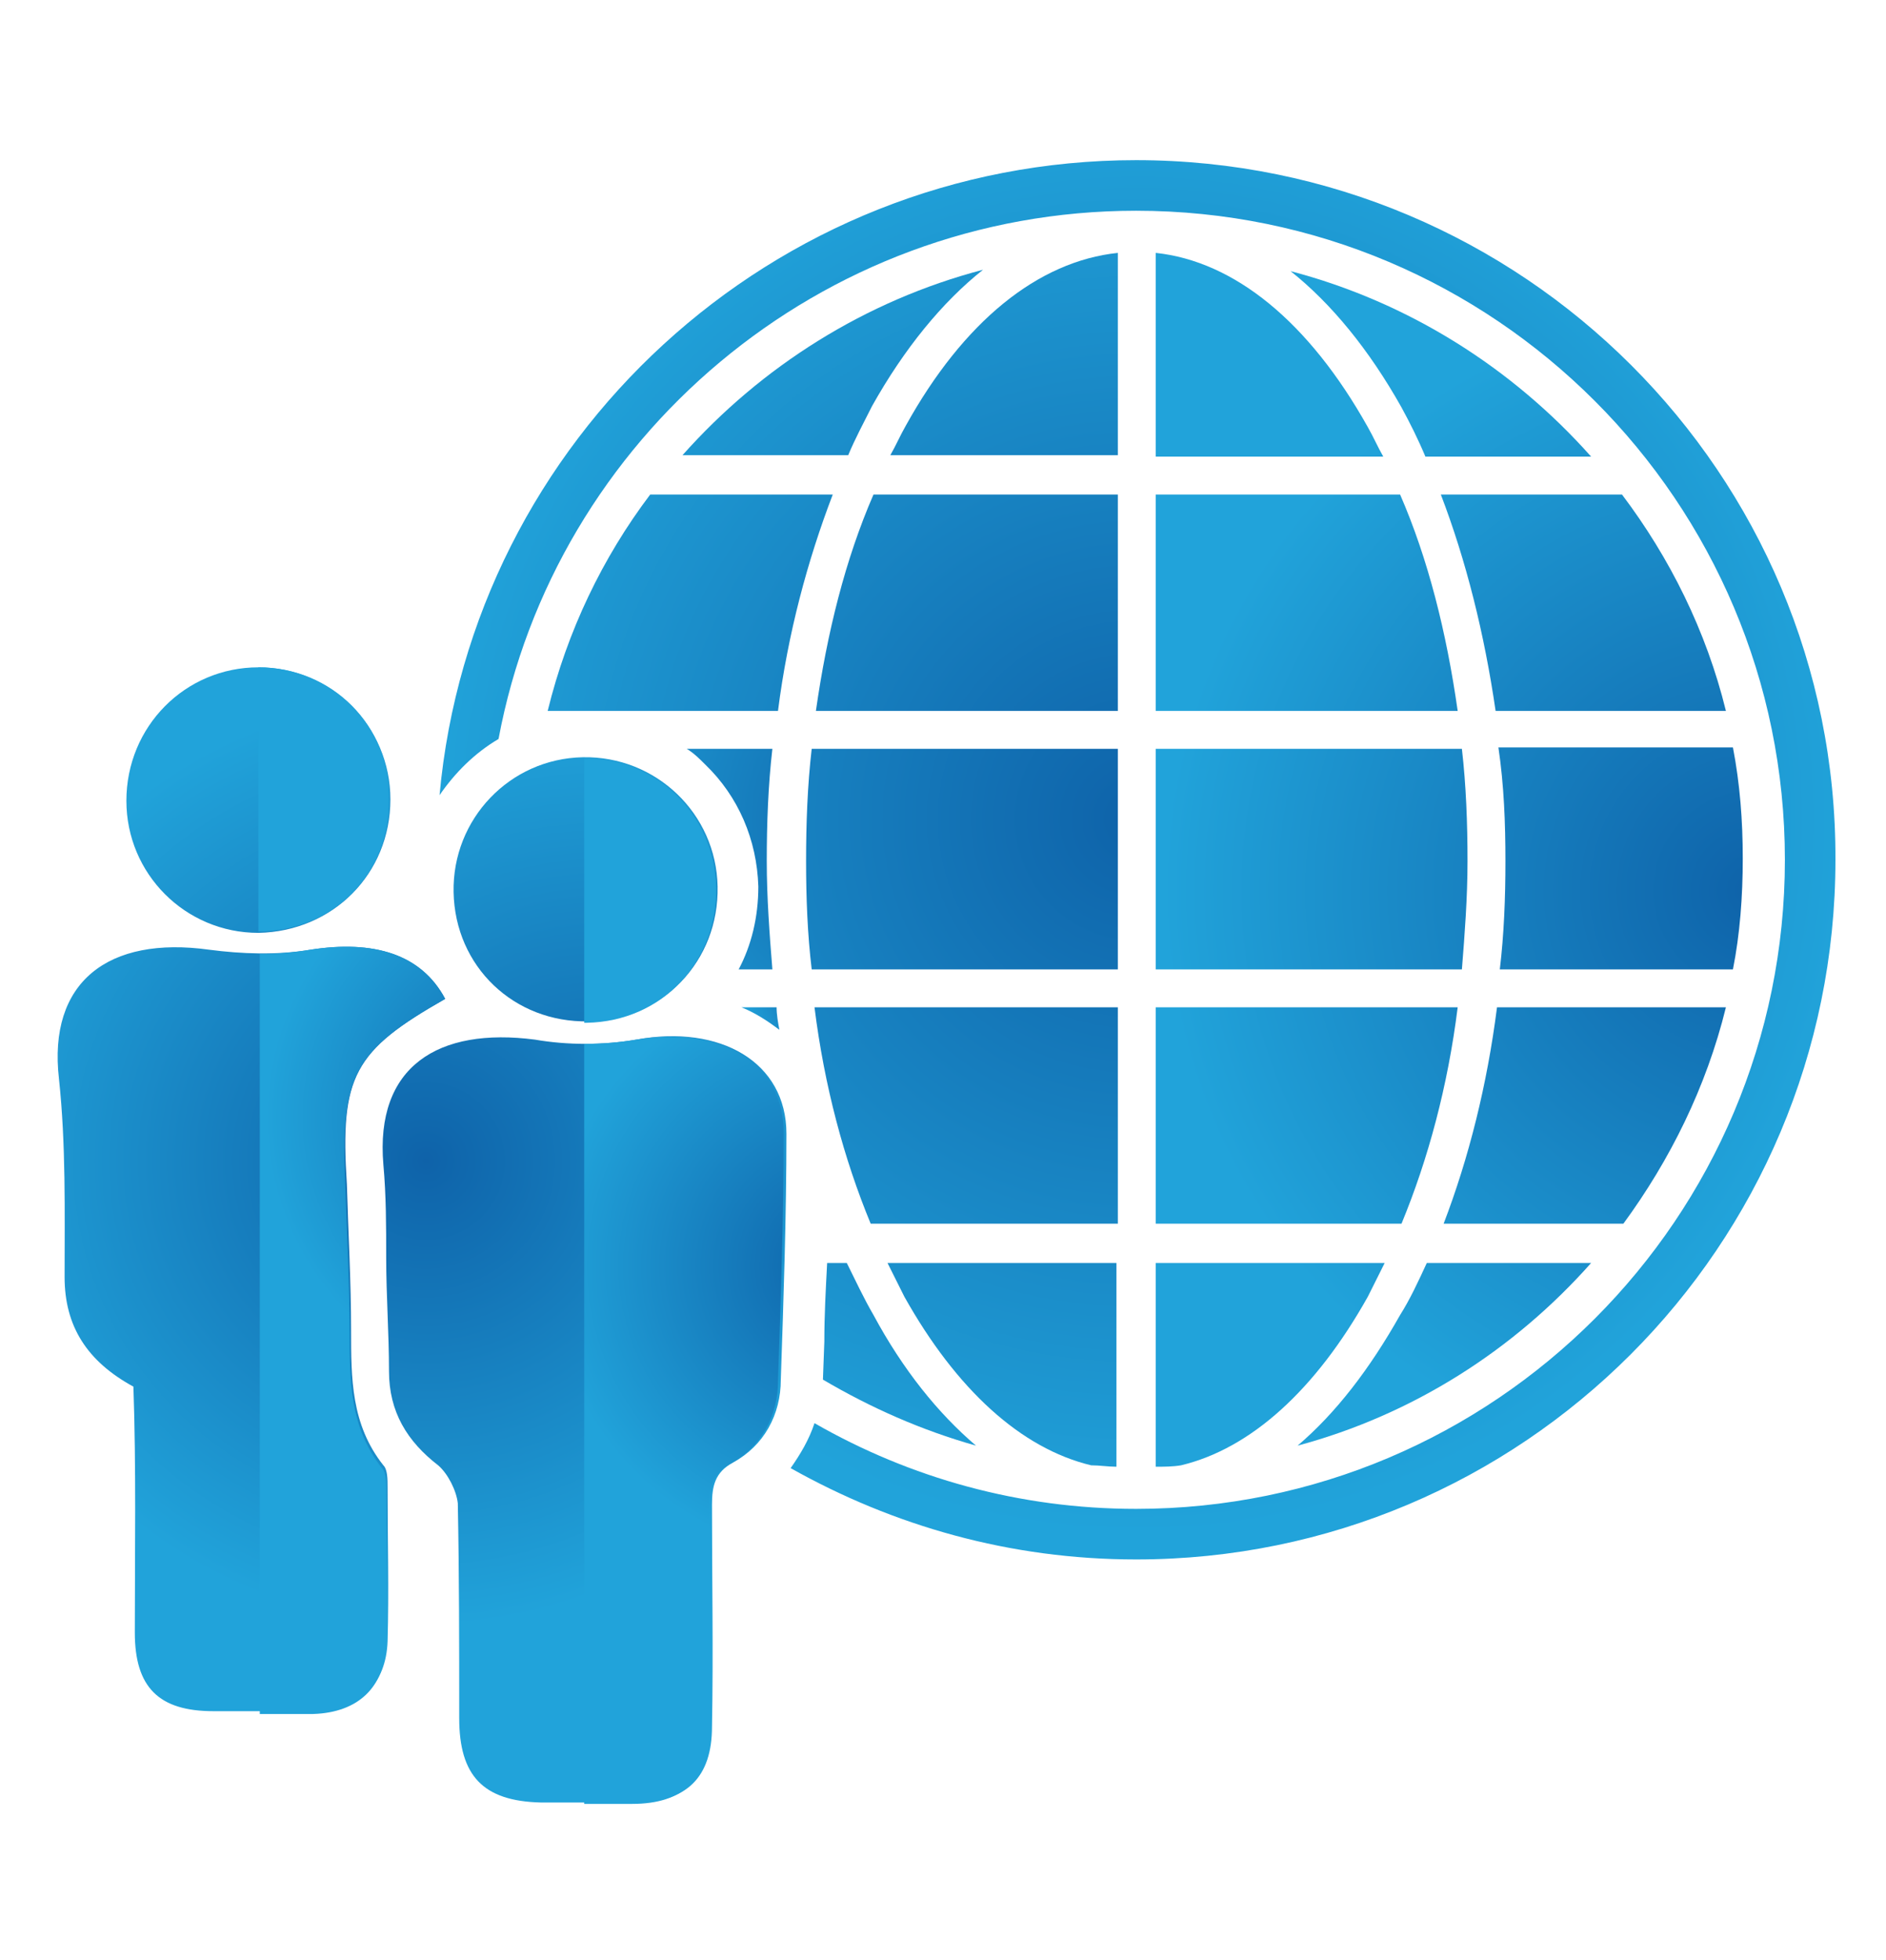
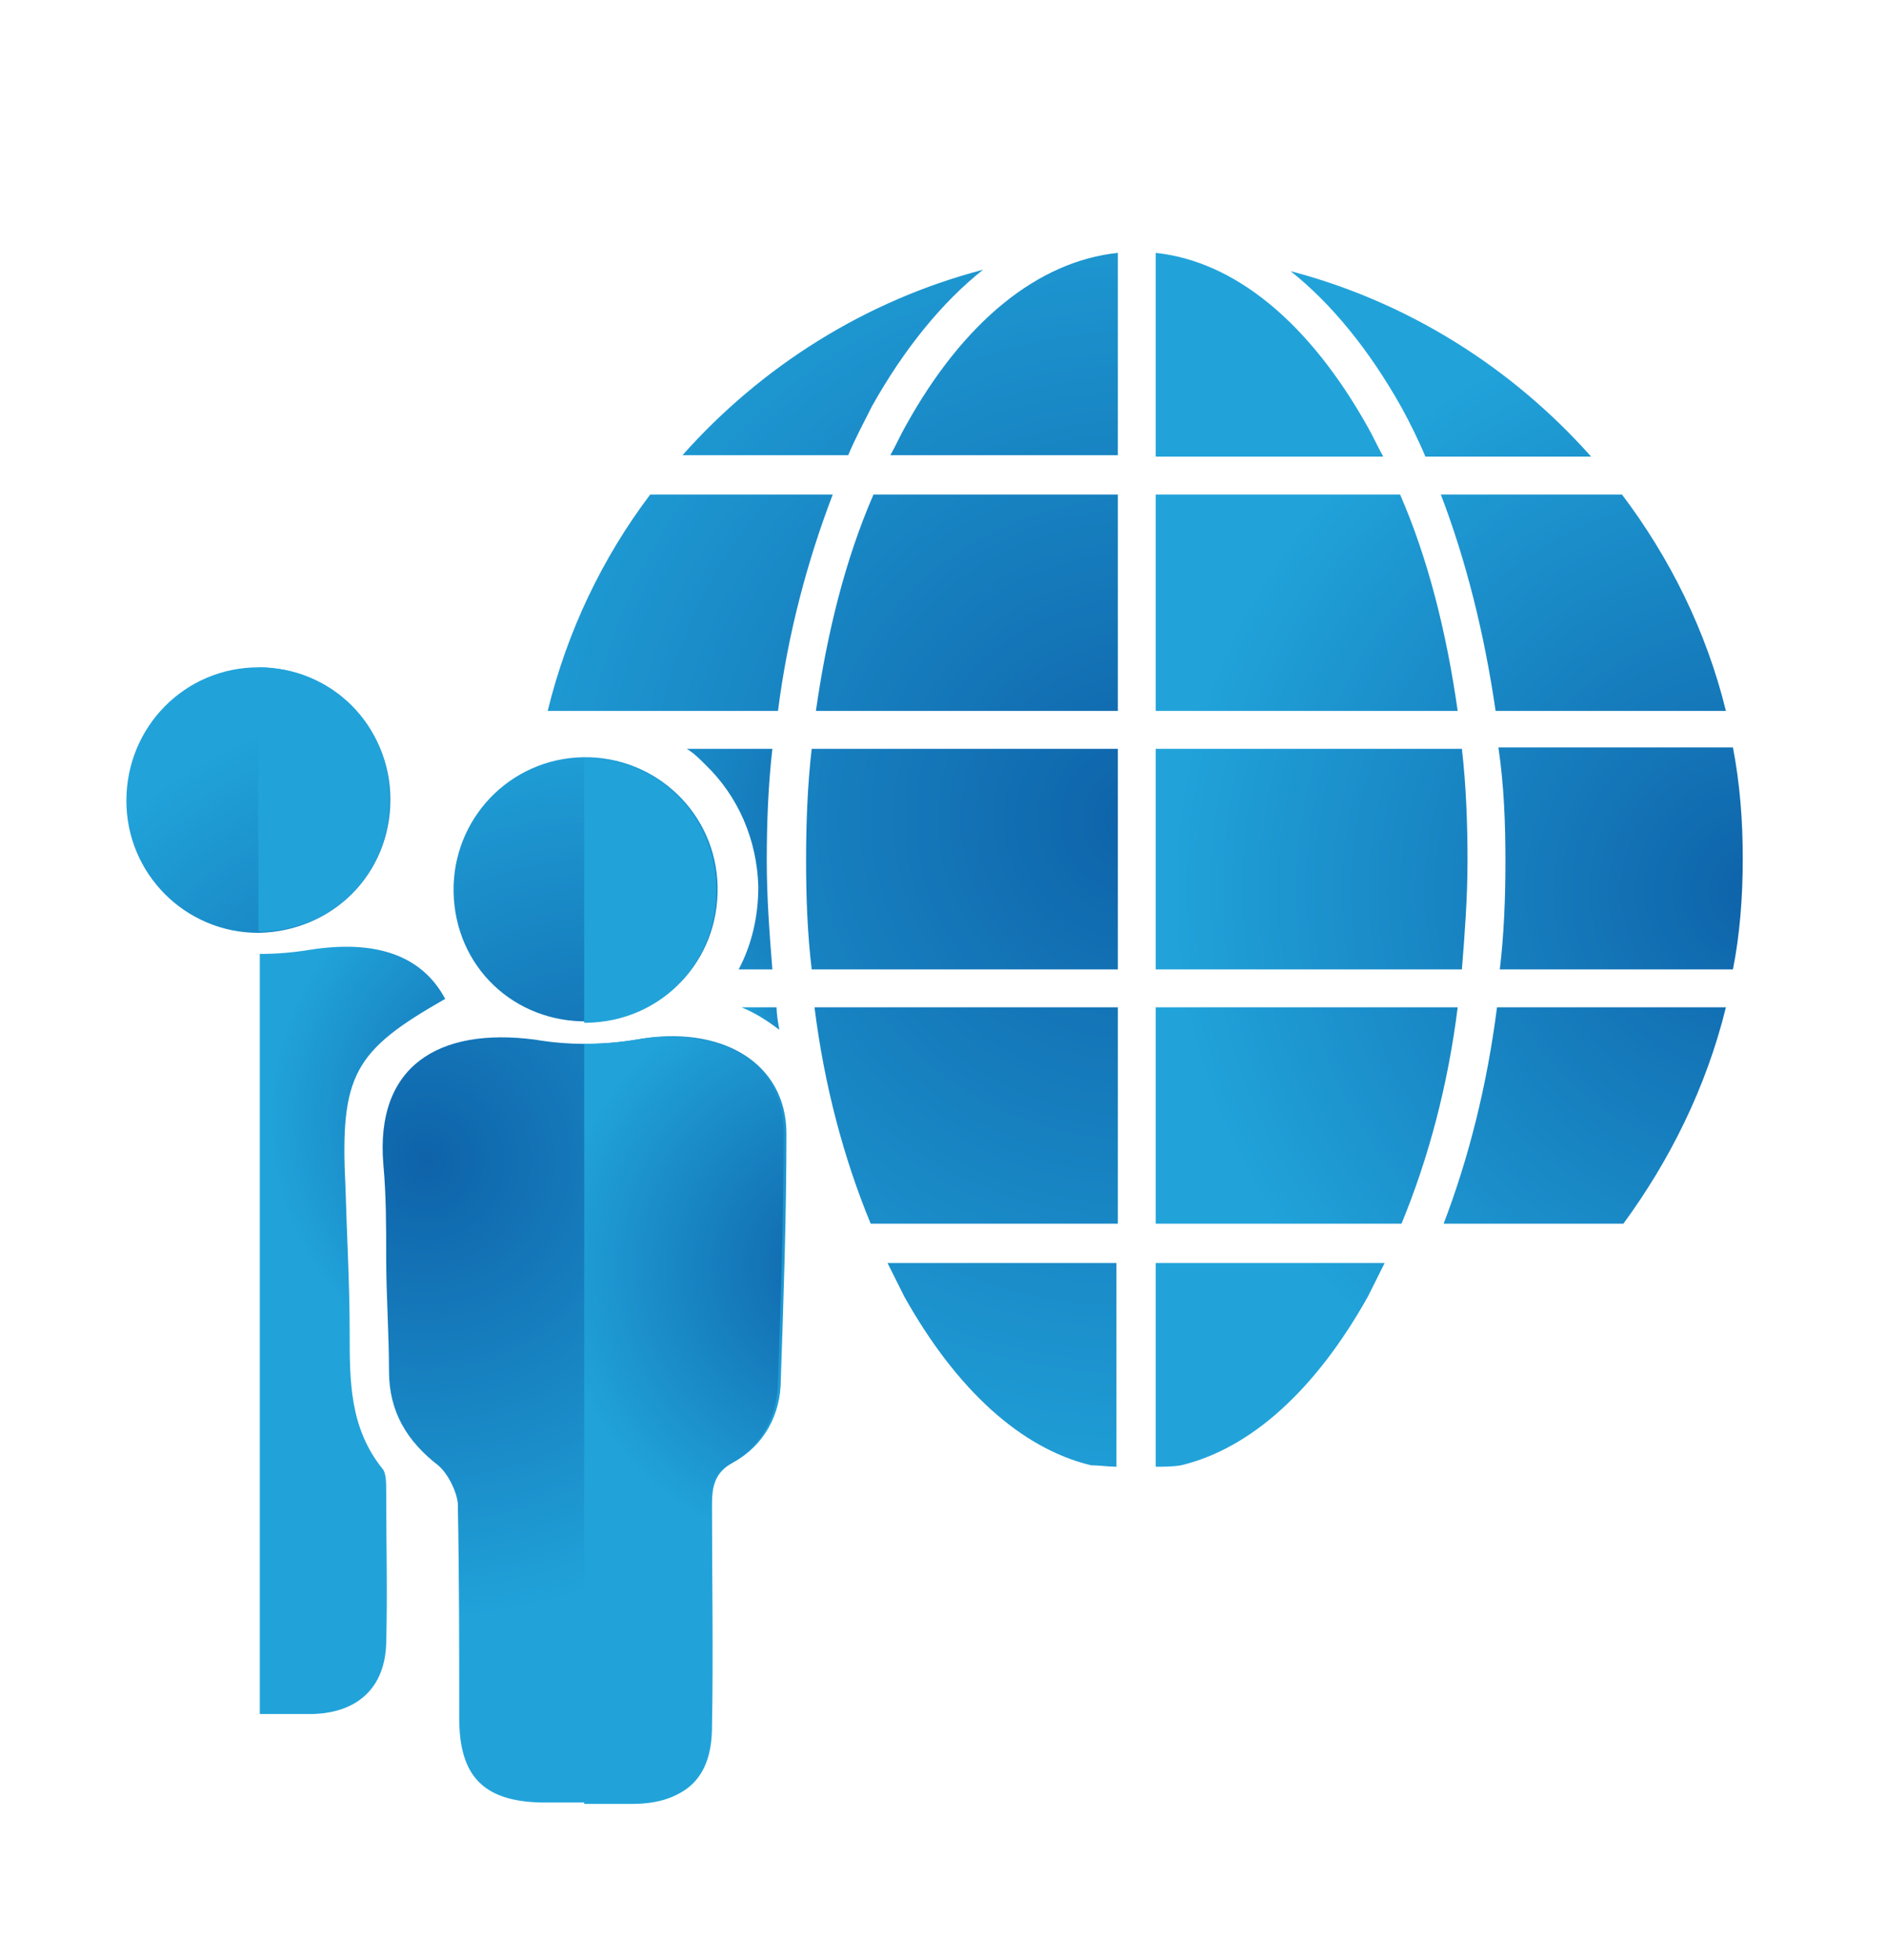
<svg xmlns="http://www.w3.org/2000/svg" version="1.1" id="圖層_1" x="0px" y="0px" viewBox="0 0 134.3 139.5" style="enable-background:new 0 0 134.3 139.5;" xml:space="preserve">
  <style type="text/css">
	.st0{fill:url(#SVGID_1_);}
	.st1{fill:url(#SVGID_2_);}
	.st2{fill:url(#SVGID_3_);}
	.st3{fill:url(#SVGID_4_);}
	.st4{fill:url(#SVGID_5_);}
	.st5{fill:url(#SVGID_6_);}
	.st6{fill:url(#SVGID_7_);}
	.st7{fill:url(#SVGID_8_);}
	.st8{fill:url(#SVGID_9_);}
	.st9{fill:url(#SVGID_10_);}
	.st10{fill:url(#SVGID_11_);}
	.st11{fill:url(#SVGID_12_);}
	.st12{fill:url(#SVGID_13_);}
	.st13{fill:url(#SVGID_14_);}
	.st14{fill:url(#SVGID_15_);}
	.st15{fill:url(#SVGID_16_);}
	.st16{fill:url(#SVGID_17_);}
	.st17{fill:url(#SVGID_18_);}
	.st18{fill:url(#SVGID_19_);}
	.st19{fill:url(#SVGID_20_);}
	.st20{fill:url(#SVGID_21_);}
	.st21{fill:url(#SVGID_22_);}
	.st22{fill:url(#SVGID_23_);}
	.st23{fill:url(#SVGID_24_);}
	.st24{fill:url(#SVGID_25_);}
	.st25{fill:url(#SVGID_26_);}
	.st26{fill:url(#SVGID_27_);}
	.st27{fill:url(#SVGID_28_);}
	.st28{fill:url(#SVGID_29_);}
	.st29{fill:url(#SVGID_30_);}
</style>
  <g>
    <radialGradient id="SVGID_1_" cx="80.912" cy="58.296" r="50.919" gradientUnits="userSpaceOnUse">
      <stop offset="0" style="stop-color:#0F62A9" />
      <stop offset="3.671163e-02" style="stop-color:#0F65AB" />
      <stop offset="1" style="stop-color:#21A3DA" />
    </radialGradient>
    <path class="st0" d="M64.5,30.3c-0.4,0.7-0.7,1.4-1.1,2.1h16.2V18C73.9,18.6,68.6,22.9,64.5,30.3z" />
    <radialGradient id="SVGID_2_" cx="124.855" cy="63.403" r="42.042" gradientUnits="userSpaceOnUse">
      <stop offset="0" style="stop-color:#0F62A9" />
      <stop offset="3.671163e-02" style="stop-color:#0F65AB" />
      <stop offset="1" style="stop-color:#21A3DA" />
    </radialGradient>
    <path class="st1" d="M82.3,35.2v15.4h21.5c-0.8-5.6-2.1-10.8-4.1-15.4H82.3z" />
    <radialGradient id="SVGID_3_" cx="124.855" cy="63.403" r="42.042" gradientUnits="userSpaceOnUse">
      <stop offset="0" style="stop-color:#0F62A9" />
      <stop offset="3.671163e-02" style="stop-color:#0F65AB" />
      <stop offset="1" style="stop-color:#21A3DA" />
    </radialGradient>
    <path class="st2" d="M82.3,18v14.5h16.2c-0.4-0.7-0.7-1.4-1.1-2.1C93.2,22.9,87.9,18.6,82.3,18z" />
    <radialGradient id="SVGID_4_" cx="80.912" cy="58.296" r="50.919" gradientUnits="userSpaceOnUse">
      <stop offset="0" style="stop-color:#0F62A9" />
      <stop offset="3.671163e-02" style="stop-color:#0F65AB" />
      <stop offset="1" style="stop-color:#21A3DA" />
    </radialGradient>
    <path class="st3" d="M57.4,61.3c0,2.6,0.1,5.2,0.4,7.7h21.8V53.3H57.8C57.5,55.9,57.4,58.6,57.4,61.3z" />
    <radialGradient id="SVGID_5_" cx="124.855" cy="63.403" r="42.042" gradientUnits="userSpaceOnUse">
      <stop offset="0" style="stop-color:#0F62A9" />
      <stop offset="3.671163e-02" style="stop-color:#0F65AB" />
      <stop offset="1" style="stop-color:#21A3DA" />
    </radialGradient>
    <path class="st4" d="M82.3,69h21.8c0.2-2.5,0.4-5.1,0.4-7.7c0-2.7-0.1-5.4-0.4-8H82.3V69z" />
    <radialGradient id="SVGID_6_" cx="124.855" cy="63.403" r="42.042" gradientUnits="userSpaceOnUse">
      <stop offset="0" style="stop-color:#0F62A9" />
      <stop offset="3.671163e-02" style="stop-color:#0F65AB" />
      <stop offset="1" style="stop-color:#21A3DA" />
    </radialGradient>
    <path class="st5" d="M107.2,61.3c0,2.6-0.1,5.2-0.4,7.7h16.6c0.5-2.5,0.7-5.2,0.7-7.9s-0.2-5.3-0.7-7.9h-16.7   C107.1,55.9,107.2,58.6,107.2,61.3z" />
    <radialGradient id="SVGID_7_" cx="124.855" cy="63.403" r="42.042" gradientUnits="userSpaceOnUse">
      <stop offset="0" style="stop-color:#0F62A9" />
      <stop offset="3.671163e-02" style="stop-color:#0F65AB" />
      <stop offset="1" style="stop-color:#21A3DA" />
    </radialGradient>
    <path class="st6" d="M98.6,89.9H82.3v14.5c0.6,0,1.2,0,1.8-0.1c5-1.2,9.6-5.4,13.3-12C97.8,91.5,98.2,90.7,98.6,89.9z" />
    <radialGradient id="SVGID_8_" cx="80.912" cy="58.296" r="50.919" gradientUnits="userSpaceOnUse">
      <stop offset="0" style="stop-color:#0F62A9" />
      <stop offset="3.671163e-02" style="stop-color:#0F65AB" />
      <stop offset="1" style="stop-color:#21A3DA" />
    </radialGradient>
    <path class="st7" d="M79.6,89.9H63.2c0.4,0.8,0.8,1.6,1.2,2.4c3.7,6.6,8.3,10.8,13.3,12c0.6,0,1.2,0.1,1.8,0.1V89.9z" />
    <radialGradient id="SVGID_9_" cx="124.855" cy="63.403" r="42.042" gradientUnits="userSpaceOnUse">
      <stop offset="0" style="stop-color:#0F62A9" />
      <stop offset="3.671163e-02" style="stop-color:#0F65AB" />
      <stop offset="1" style="stop-color:#21A3DA" />
    </radialGradient>
    <path class="st8" d="M99.8,29c0.6,1.1,1.2,2.3,1.7,3.5h11.8c-5.6-6.3-13-11-21.4-13.2C94.8,21.6,97.5,24.9,99.8,29z" />
    <radialGradient id="SVGID_10_" cx="80.912" cy="58.296" r="50.919" gradientUnits="userSpaceOnUse">
      <stop offset="0" style="stop-color:#0F62A9" />
      <stop offset="3.671163e-02" style="stop-color:#0F65AB" />
      <stop offset="1" style="stop-color:#21A3DA" />
    </radialGradient>
    <path class="st9" d="M60.4,32.4c0.5-1.2,1.1-2.3,1.7-3.5c2.3-4.1,5-7.4,7.9-9.7c-8.4,2.2-15.8,6.9-21.4,13.2H60.4z" />
    <radialGradient id="SVGID_11_" cx="124.855" cy="63.403" r="42.042" gradientUnits="userSpaceOnUse">
      <stop offset="0" style="stop-color:#0F62A9" />
      <stop offset="3.671163e-02" style="stop-color:#0F65AB" />
      <stop offset="1" style="stop-color:#21A3DA" />
    </radialGradient>
    <path class="st10" d="M102.6,35.2c1.8,4.7,3.1,9.9,3.9,15.4h16.4c-1.4-5.7-4-10.9-7.4-15.4H102.6z" />
    <radialGradient id="SVGID_12_" cx="124.855" cy="63.403" r="42.042" gradientUnits="userSpaceOnUse">
      <stop offset="0" style="stop-color:#0F62A9" />
      <stop offset="3.671163e-02" style="stop-color:#0F65AB" />
      <stop offset="1" style="stop-color:#21A3DA" />
    </radialGradient>
-     <path class="st11" d="M101.6,89.9c-0.6,1.3-1.2,2.6-1.9,3.7c-2.2,3.9-4.6,7-7.3,9.3c8.2-2.2,15.4-6.8,20.9-13H101.6z" />
    <radialGradient id="SVGID_13_" cx="124.855" cy="63.403" r="42.042" gradientUnits="userSpaceOnUse">
      <stop offset="0" style="stop-color:#0F62A9" />
      <stop offset="3.671163e-02" style="stop-color:#0F65AB" />
      <stop offset="1" style="stop-color:#21A3DA" />
    </radialGradient>
    <path class="st12" d="M103.8,71.7H82.3v15.4h17.5C101.7,82.5,103.1,77.3,103.8,71.7z" />
    <radialGradient id="SVGID_14_" cx="80.912" cy="58.296" r="50.919" gradientUnits="userSpaceOnUse">
      <stop offset="0" style="stop-color:#0F62A9" />
      <stop offset="3.671163e-02" style="stop-color:#0F65AB" />
      <stop offset="1" style="stop-color:#21A3DA" />
    </radialGradient>
    <path class="st13" d="M79.6,87.2V71.7H58c0.7,5.6,2.1,10.8,4,15.4H79.6z" />
    <radialGradient id="SVGID_15_" cx="124.855" cy="63.403" r="42.042" gradientUnits="userSpaceOnUse">
      <stop offset="0" style="stop-color:#0F62A9" />
      <stop offset="3.671163e-02" style="stop-color:#0F65AB" />
      <stop offset="1" style="stop-color:#21A3DA" />
    </radialGradient>
    <path class="st14" d="M122.9,71.7h-16.3c-0.7,5.5-2,10.7-3.8,15.4h12.8C118.9,82.6,121.5,77.4,122.9,71.7z" />
    <radialGradient id="SVGID_16_" cx="80.912" cy="58.301" r="50.922" gradientUnits="userSpaceOnUse">
      <stop offset="0" style="stop-color:#0F62A9" />
      <stop offset="3.671163e-02" style="stop-color:#0F65AB" />
      <stop offset="1" style="stop-color:#21A3DA" />
    </radialGradient>
    <path class="st15" d="M39,50.6h16.4c0.7-5.5,2.1-10.7,3.9-15.4H46.3C42.9,39.7,40.4,44.9,39,50.6z" />
    <radialGradient id="SVGID_17_" cx="80.912" cy="58.301" r="50.953" gradientUnits="userSpaceOnUse">
      <stop offset="0" style="stop-color:#0F62A9" />
      <stop offset="3.671163e-02" style="stop-color:#0F65AB" />
      <stop offset="1" style="stop-color:#21A3DA" />
    </radialGradient>
    <path class="st16" d="M58.1,50.6h21.5V35.2H62.2C60.2,39.8,58.9,45,58.1,50.6z" />
    <radialGradient id="SVGID_18_" cx="30.336" cy="82.636" r="33.114" gradientUnits="userSpaceOnUse">
      <stop offset="0" style="stop-color:#0F62A9" />
      <stop offset="3.671163e-02" style="stop-color:#0F65AB" />
      <stop offset="1" style="stop-color:#21A3DA" />
    </radialGradient>
    <path class="st17" d="M27.5,89.5c0,2.7,0.2,5.4,0.2,8.1c0,2.9,1.3,5,3.5,6.7c0.7,0.6,1.3,1.8,1.4,2.7c0.1,5.1,0.1,10.2,0.1,15.3   c0,4.1,1.7,5.9,5.8,6c2.2,0,4.4,0,6.7,0c3.7,0,5.5-1.8,5.5-5.4c0.1-5.3,0-10.5,0-15.8c0-1.3,0.2-2.3,1.5-3c2.2-1.2,3.4-3.4,3.4-5.9   c0.2-5.8,0.4-11.7,0.4-17.5c0-5.1-4.7-7.8-10.7-6.7c-2.3,0.4-4.9,0.4-7.2,0c-6.9-0.9-11.4,1.9-10.8,8.9   C27.5,85.1,27.5,87.3,27.5,89.5C27.7,89.5,27.4,89.5,27.5,89.5z" />
    <radialGradient id="SVGID_19_" cx="30.336" cy="82.636" r="33.114" gradientUnits="userSpaceOnUse">
      <stop offset="0" style="stop-color:#0F62A9" />
      <stop offset="3.671163e-02" style="stop-color:#0F65AB" />
      <stop offset="1" style="stop-color:#21A3DA" />
    </radialGradient>
-     <path class="st18" d="M31.7,71.1c-1.7-3.2-5.1-4.2-9.6-3.5c-2.4,0.4-4.9,0.3-7.2,0c-7.2-1-11.5,2.3-10.7,9.2   c0.5,4.7,0.4,9.4,0.4,14.1c0,3.5,1.6,6,4.9,7.8c0.2,5.8,0.1,11.7,0.1,17.5c0,3.9,1.7,5.6,5.6,5.6c2.4,0,4.8,0,7.2,0   c3.2-0.1,5.1-1.9,5.2-5c0.1-3.6,0-7.2,0-10.9c0-0.6,0-1.3-0.3-1.6c-2.3-2.9-2.3-6.2-2.3-9.6c0-3.5-0.2-6.9-0.3-10.4   C24.2,76.6,25.2,74.8,31.7,71.1z" />
    <radialGradient id="SVGID_20_" cx="42.581" cy="83.729" r="33.114" gradientUnits="userSpaceOnUse">
      <stop offset="0" style="stop-color:#0F62A9" />
      <stop offset="3.671163e-02" style="stop-color:#0F65AB" />
      <stop offset="1" style="stop-color:#21A3DA" />
    </radialGradient>
    <path class="st19" d="M41.9,72.7c5.3-0.1,9.3-4.3,9.2-9.6c-0.1-5.2-4.4-9.3-9.6-9.2c-5.2,0.1-9.3,4.4-9.2,9.6   C32.4,68.8,36.6,72.8,41.9,72.7z" />
    <radialGradient id="SVGID_21_" cx="30.336" cy="82.636" r="33.114" gradientUnits="userSpaceOnUse">
      <stop offset="0" style="stop-color:#0F62A9" />
      <stop offset="3.671163e-02" style="stop-color:#0F65AB" />
      <stop offset="1" style="stop-color:#21A3DA" />
    </radialGradient>
    <path class="st20" d="M27.8,56.9c0-5.2-4.2-9.4-9.4-9.4C13.2,47.5,9,51.7,9,57c0,5.2,4.2,9.4,9.4,9.4   C23.7,66.3,27.8,62.2,27.8,56.9z" />
    <g>
      <radialGradient id="SVGID_22_" cx="32.147" cy="71.263" r="1.482256e-02" gradientUnits="userSpaceOnUse">
        <stop offset="0" style="stop-color:#0F62A9" />
        <stop offset="3.671163e-02" style="stop-color:#0F65AB" />
        <stop offset="1" style="stop-color:#21A3DA" />
      </radialGradient>
      <path class="st21" d="M32.1,71.3C32.1,71.3,32.2,71.3,32.1,71.3C32.2,71.3,32.1,71.3,32.1,71.3C32.1,71.3,32.1,71.3,32.1,71.3z" />
      <radialGradient id="SVGID_23_" cx="81.043" cy="58.296" r="50.856" gradientUnits="userSpaceOnUse">
        <stop offset="0" style="stop-color:#0F62A9" />
        <stop offset="3.671163e-02" style="stop-color:#0F65AB" />
        <stop offset="1" style="stop-color:#21A3DA" />
      </radialGradient>
-       <path class="st22" d="M80.9,11.4c-25.9,0-47.3,19.9-49.6,45.2c1.1-1.6,2.5-3,4.2-4C39.5,31.2,58.4,15,80.9,15    c25.5,0,46.2,20.7,46.2,46.2c0,25.5-20.7,46.2-46.2,46.2c-8.3,0-16.1-2.2-22.9-6.1c-0.4,1.2-1,2.2-1.7,3.2    c7.3,4.1,15.6,6.5,24.6,6.5c27.5,0,49.8-22.3,49.8-49.8C130.8,33.7,108.4,11.4,80.9,11.4z" />
    </g>
    <radialGradient id="SVGID_24_" cx="64.19" cy="58.296" r="25.631" gradientUnits="userSpaceOnUse">
      <stop offset="0" style="stop-color:#0F62A9" />
      <stop offset="3.671163e-02" style="stop-color:#0F65AB" />
      <stop offset="1" style="stop-color:#21A3DA" />
    </radialGradient>
    <path class="st23" d="M48.9,53.3c0.5,0.3,0.9,0.7,1.3,1.1c2.4,2.3,3.7,5.4,3.8,8.7c0,2.2-0.5,4.2-1.4,5.9H55   c-0.2-2.5-0.4-5.1-0.4-7.7c0-2.7,0.1-5.4,0.4-8H48.9z" />
    <g>
      <radialGradient id="SVGID_25_" cx="58.512" cy="70.355" r="5.912" gradientUnits="userSpaceOnUse">
        <stop offset="0" style="stop-color:#0F62A9" />
        <stop offset="3.671163e-02" style="stop-color:#0F65AB" />
        <stop offset="1" style="stop-color:#21A3DA" />
      </radialGradient>
      <path class="st24" d="M55.5,73.3c-0.1-0.5-0.2-1.1-0.2-1.6h-2.5C53.8,72.1,54.7,72.7,55.5,73.3z" />
    </g>
    <radialGradient id="SVGID_26_" cx="75.415" cy="58.296" r="49.755" gradientUnits="userSpaceOnUse">
      <stop offset="0" style="stop-color:#0F62A9" />
      <stop offset="3.671163e-02" style="stop-color:#0F65AB" />
      <stop offset="1" style="stop-color:#21A3DA" />
    </radialGradient>
-     <path class="st25" d="M58.7,95.5l-0.1,2.7c3.4,2,7,3.6,10.9,4.7c-2.7-2.3-5.2-5.4-7.3-9.3c-0.7-1.2-1.3-2.5-1.9-3.7h-1.4   C58.8,91.8,58.7,93.6,58.7,95.5z" />
    <radialGradient id="SVGID_27_" cx="59.837" cy="90.111" r="20.803" gradientUnits="userSpaceOnUse">
      <stop offset="0" style="stop-color:#0F62A9" />
      <stop offset="3.671163e-02" style="stop-color:#0F65AB" />
      <stop offset="1" style="stop-color:#21A3DA" />
    </radialGradient>
    <path class="st26" d="M45.3,74c-1.2,0.2-2.4,0.3-3.7,0.3v54.1c1.1,0,2.3,0,3.4,0c3.7,0,5.5-1.8,5.5-5.4c0.1-5.3,0-10.5,0-15.8   c0-1.3,0.2-2.3,1.5-3c2.2-1.2,3.4-3.4,3.4-5.9c0.2-5.8,0.4-11.7,0.4-17.5C55.9,75.6,51.3,73,45.3,74z" />
    <radialGradient id="SVGID_28_" cx="59.837" cy="90.111" r="20.803" gradientUnits="userSpaceOnUse">
      <stop offset="0" style="stop-color:#0F62A9" />
      <stop offset="3.671163e-02" style="stop-color:#0F65AB" />
      <stop offset="1" style="stop-color:#21A3DA" />
    </radialGradient>
    <path class="st27" d="M41.6,54v18.8c0.1,0,0.1,0,0.2,0c5.3-0.1,9.3-4.3,9.2-9.6C50.9,58,46.7,53.9,41.6,54z" />
    <radialGradient id="SVGID_29_" cx="38.763" cy="79.52" r="19.855" gradientUnits="userSpaceOnUse">
      <stop offset="0" style="stop-color:#0F62A9" />
      <stop offset="3.671163e-02" style="stop-color:#0F65AB" />
      <stop offset="1" style="stop-color:#21A3DA" />
    </radialGradient>
    <path class="st28" d="M31.7,71.1c-1.7-3.2-5.1-4.2-9.6-3.5c-1.2,0.2-2.4,0.3-3.6,0.3v54.1c1.3,0,2.5,0,3.8,0c3.2-0.1,5.1-1.9,5.2-5   c0.1-3.6,0-7.2,0-10.9c0-0.6,0-1.3-0.3-1.6c-2.3-2.9-2.3-6.2-2.3-9.6c0-3.5-0.2-6.9-0.3-10.4C24.2,76.5,25.2,74.8,31.7,71.1z" />
    <radialGradient id="SVGID_30_" cx="38.763" cy="79.52" r="19.855" gradientUnits="userSpaceOnUse">
      <stop offset="0" style="stop-color:#0F62A9" />
      <stop offset="3.671163e-02" style="stop-color:#0F65AB" />
      <stop offset="1" style="stop-color:#21A3DA" />
    </radialGradient>
    <path class="st29" d="M18.4,47.5v18.8c0,0,0,0,0,0c5.3,0,9.4-4.1,9.3-9.4C27.8,51.6,23.6,47.5,18.4,47.5z" />
  </g>
</svg>